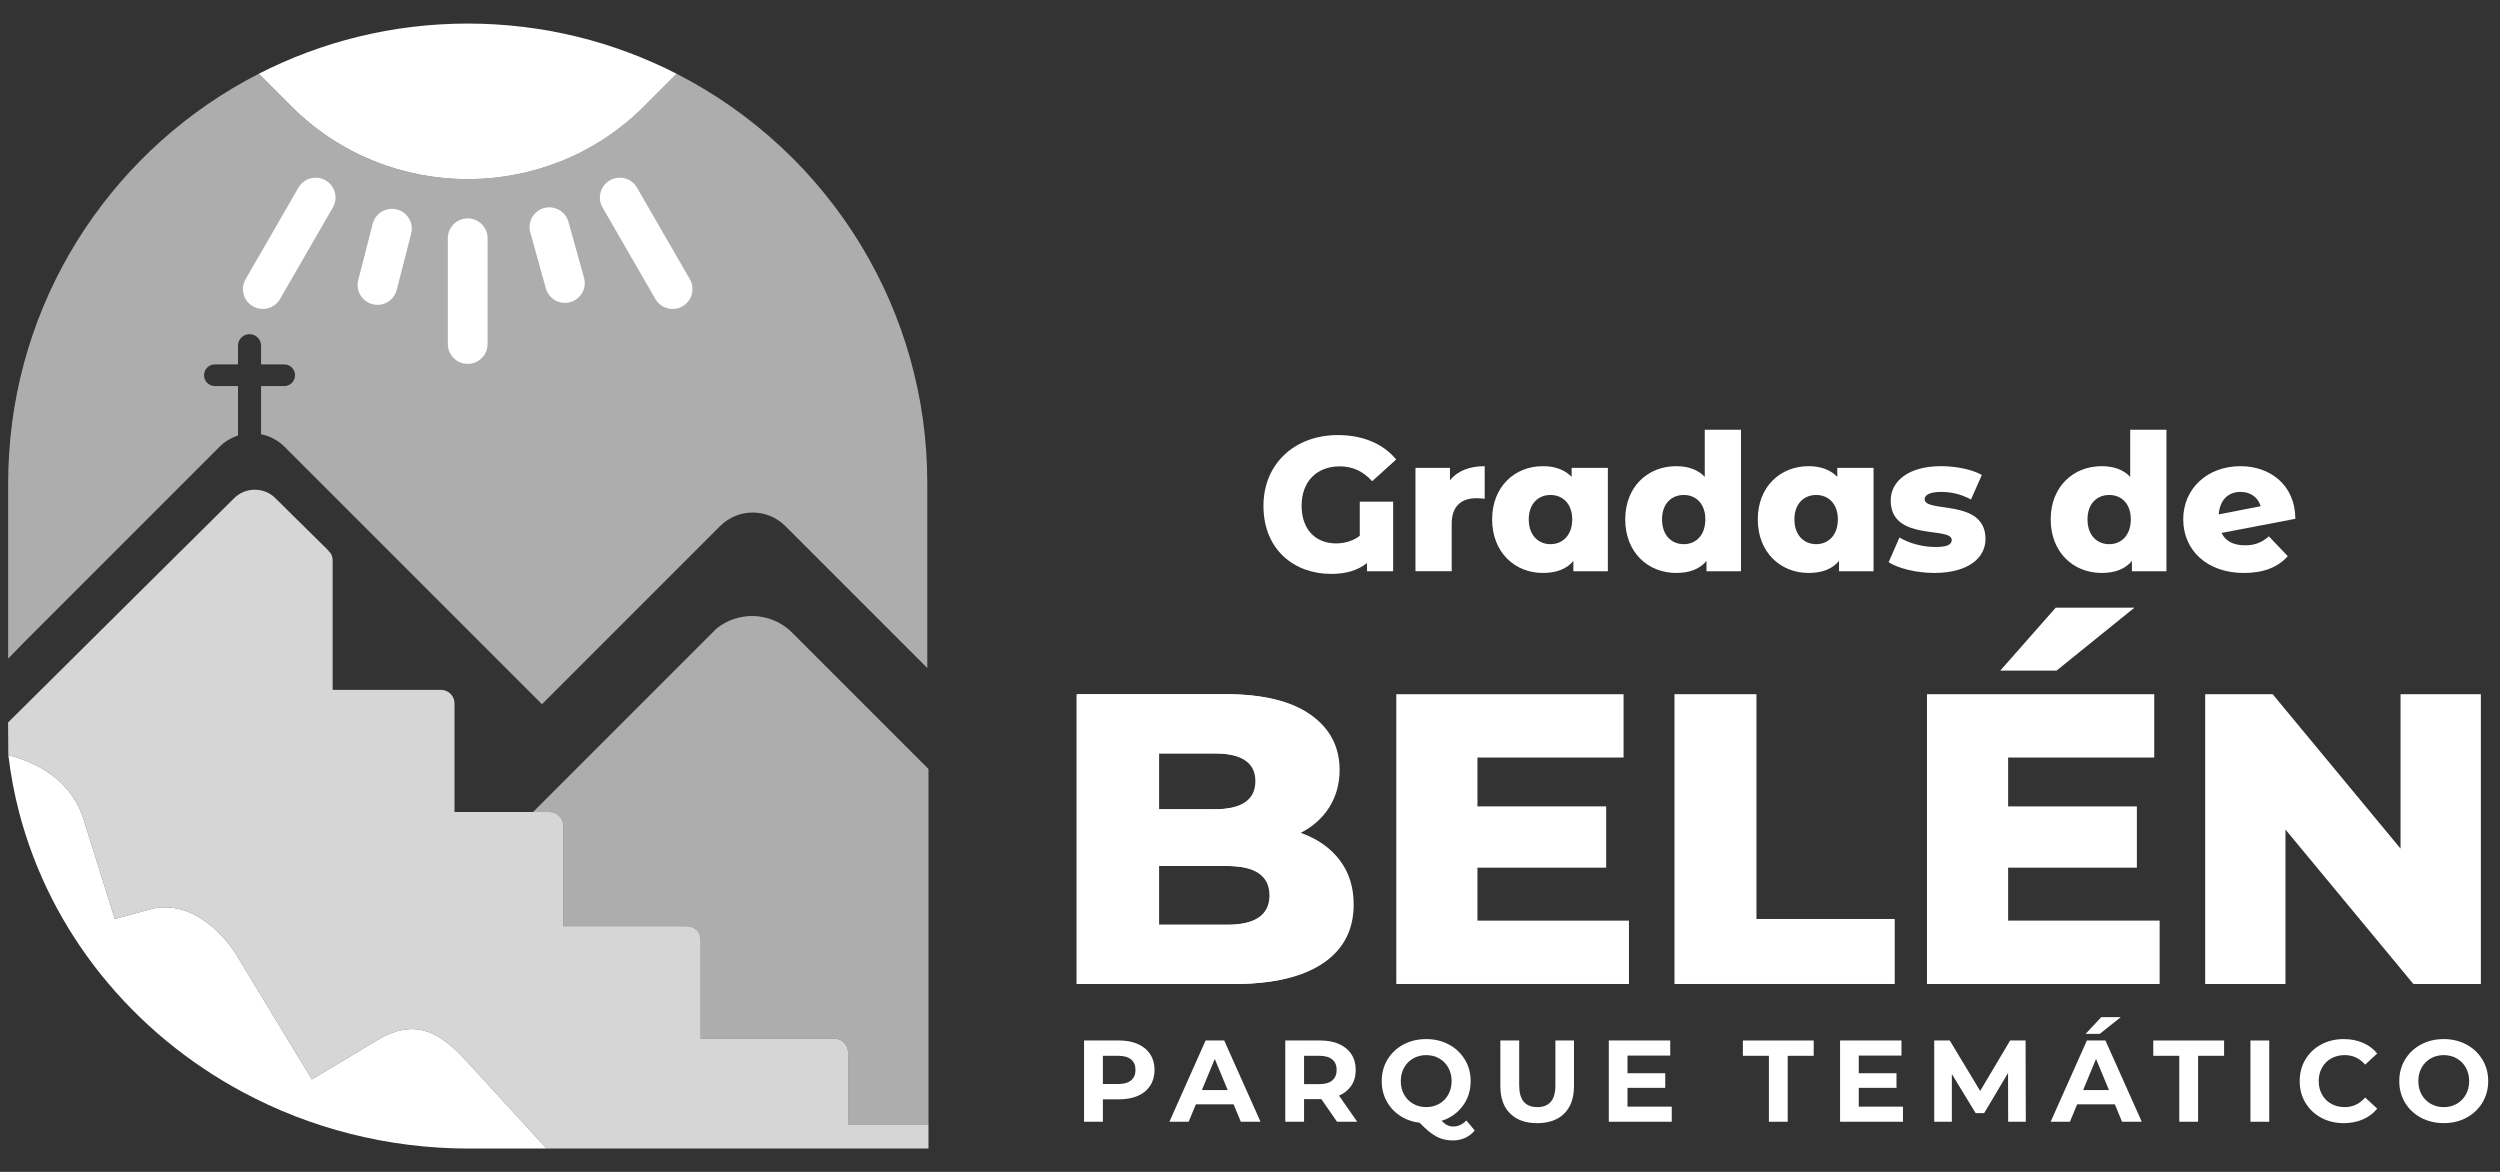
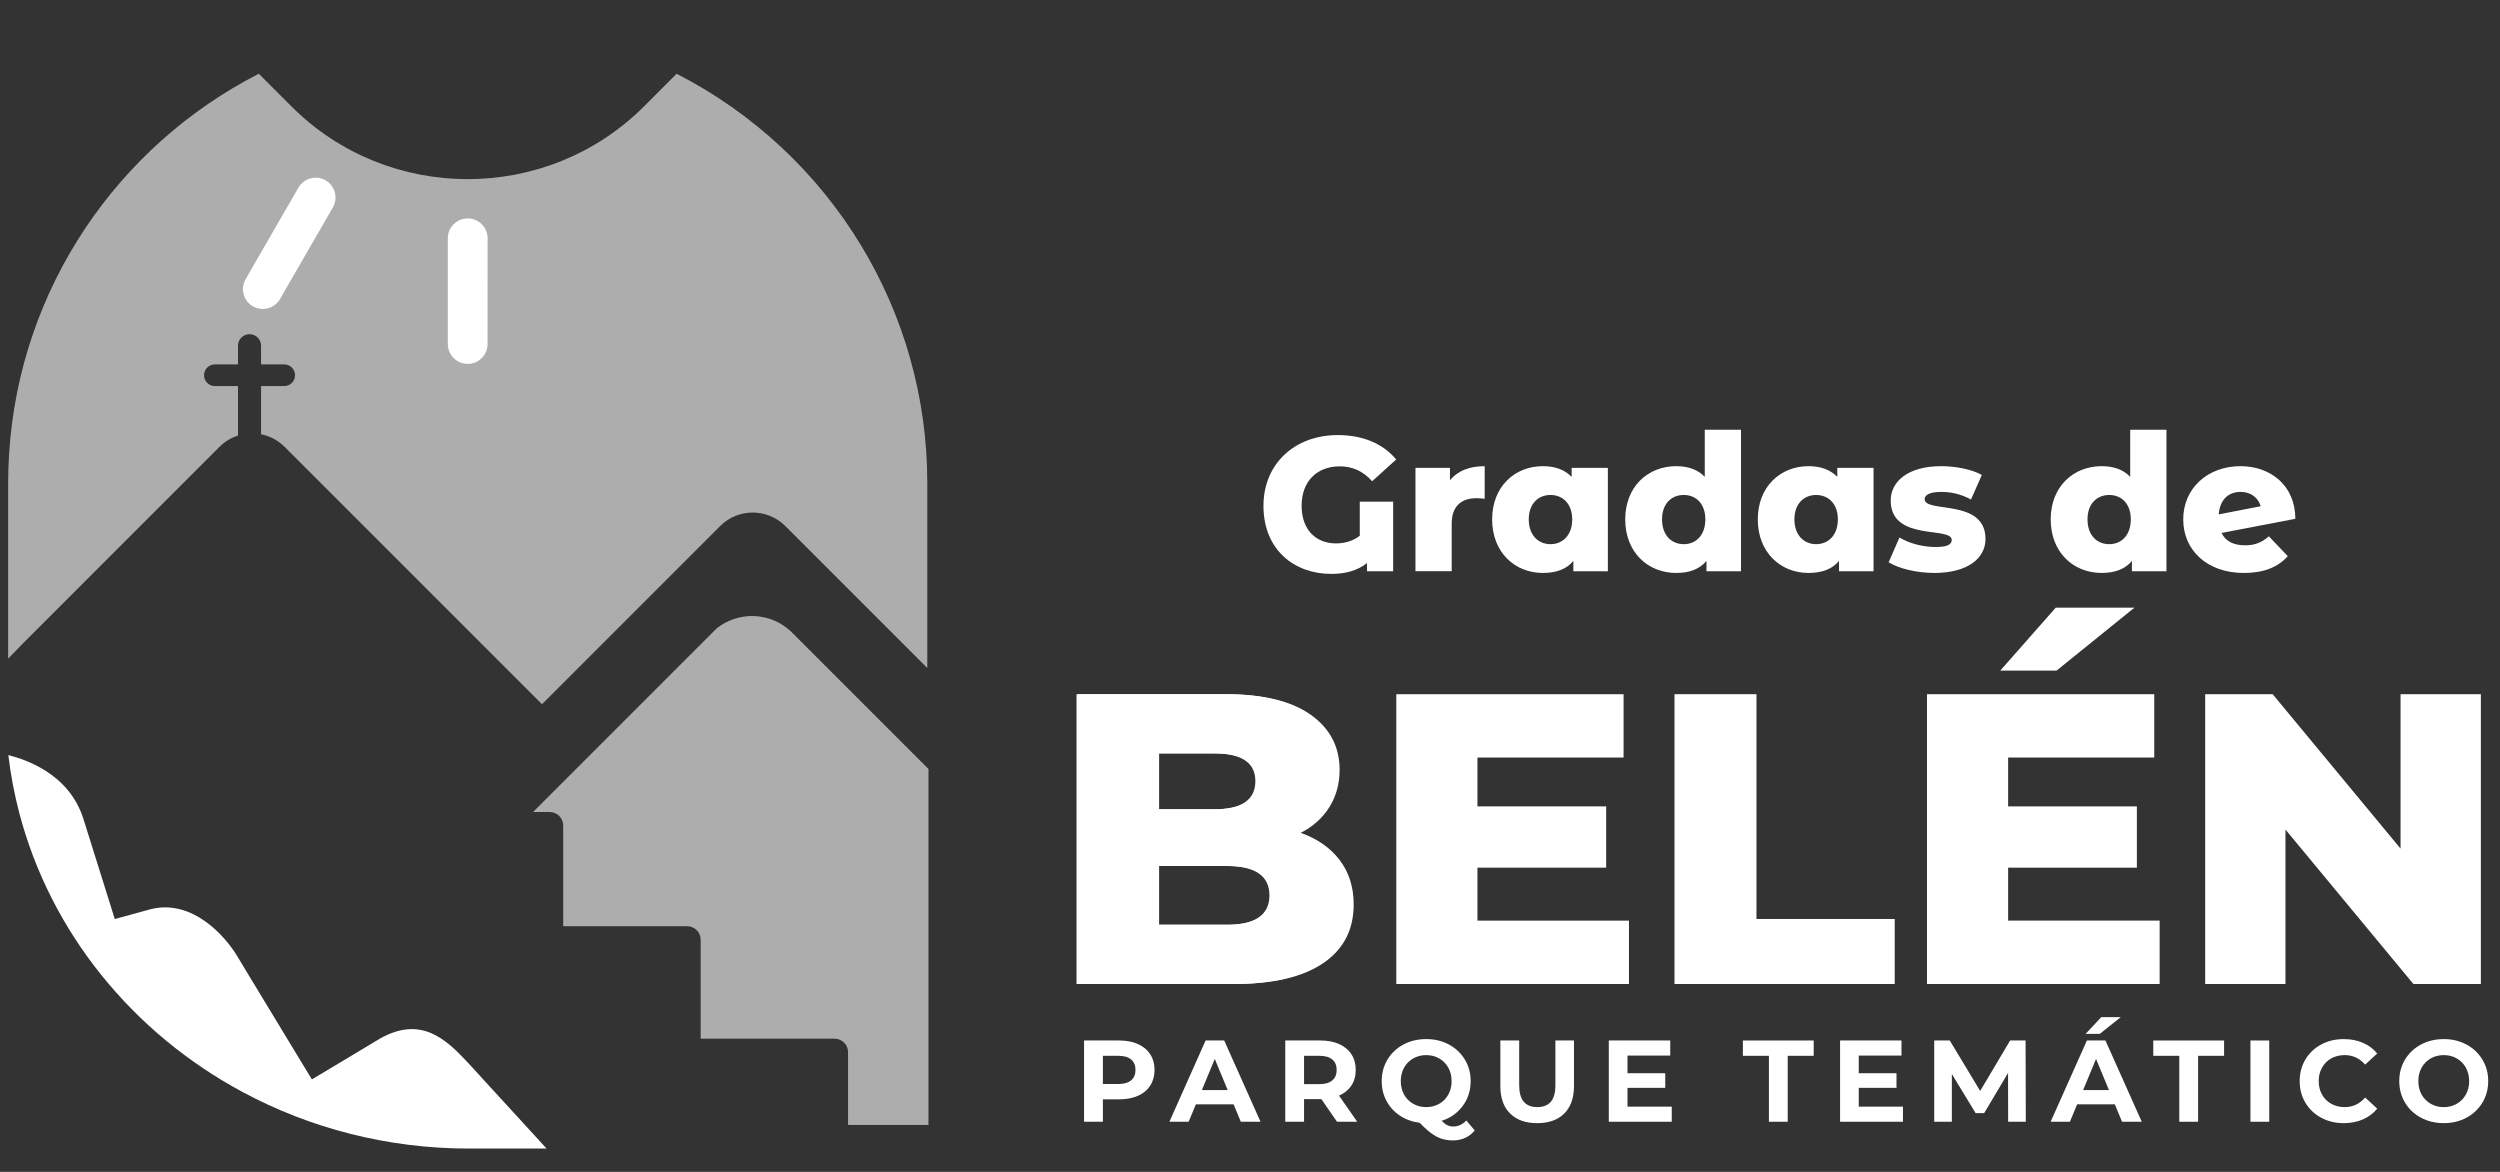
<svg xmlns="http://www.w3.org/2000/svg" width="96px" height="45px" viewBox="0 0 96 45" version="1.1">
  <rect x="0" y="0" width="96" height="45" fill="#333333" stroke="none" />
  <title>gradas 3</title>
  <g id="Page-1" stroke="none" stroke-width="1" fill="none" fill-rule="evenodd">
    <g id="gradas-3" transform="translate(0.31, 0.905)">
      <path d="M48.436,33.478 C48.436,32.725 47.885,32.349 46.783,32.349 L44.144,32.349 L44.144,34.606 L46.783,34.606 C47.885,34.606 48.436,34.23 48.436,33.478 L48.436,33.478 Z M44.144,28.026 L44.144,30.171 L46.306,30.171 C47.365,30.171 47.896,29.811 47.896,29.09 C47.896,28.381 47.365,28.026 46.306,28.026 L44.144,28.026 Z M51.075,32.118 C51.435,32.59 51.615,33.159 51.615,33.827 C51.615,34.803 51.223,35.554 50.439,36.085 C49.655,36.614 48.521,36.88 47.037,36.88 L41.029,36.88 L41.029,25.752 L46.719,25.752 C48.139,25.752 49.22,26.014 49.962,26.539 C50.704,27.063 51.075,27.771 51.075,28.661 C51.075,29.191 50.945,29.665 50.685,30.084 C50.425,30.502 50.057,30.834 49.581,31.077 C50.216,31.3 50.714,31.647 51.075,32.118 L51.075,32.118 Z" id="Shape" fill="#FFFFFF" fill-rule="nonzero" />
      <path d="M51.905,18.358 L53.187,18.358 L53.187,21.031 L52.183,21.031 L52.183,20.716 C51.817,21.009 51.349,21.133 50.807,21.133 C49.394,21.133 48.207,20.21 48.207,18.519 C48.207,16.908 49.401,15.802 51.063,15.802 C52.022,15.802 52.799,16.131 53.304,16.739 L52.381,17.574 C52.03,17.186 51.627,17.003 51.136,17.003 C50.258,17.003 49.672,17.581 49.672,18.512 C49.672,19.5 50.279,19.962 50.99,19.962 C51.327,19.962 51.656,19.866 51.905,19.669 L51.905,18.358 L51.905,18.358 Z" id="Path" fill="#FFFFFF" fill-rule="nonzero" />
      <path d="M56.702,16.996 L56.702,18.248 C56.578,18.233 56.489,18.226 56.387,18.226 C55.823,18.226 55.435,18.512 55.435,19.207 L55.435,21.03 L54.044,21.03 L54.044,17.061 L55.369,17.061 L55.369,17.538 C55.655,17.179 56.116,16.996 56.702,16.996 L56.702,16.996 Z" id="Path" fill="#FFFFFF" fill-rule="nonzero" />
      <path d="M60.063,19.039 C60.063,18.438 59.697,18.102 59.228,18.102 C58.76,18.102 58.394,18.438 58.394,19.039 C58.394,19.646 58.76,19.991 59.228,19.991 C59.697,19.991 60.063,19.646 60.063,19.039 Z M61.432,17.062 L61.432,21.031 L60.107,21.031 L60.107,20.635 C59.844,20.95 59.456,21.096 58.935,21.096 C57.859,21.096 56.988,20.305 56.988,19.039 C56.988,17.779 57.859,16.996 58.935,16.996 C59.397,16.996 59.77,17.128 60.041,17.406 L60.041,17.062 L61.432,17.062 Z" id="Shape" fill="#FFFFFF" fill-rule="nonzero" />
      <path d="M65.175,19.039 C65.175,18.438 64.816,18.102 64.347,18.102 C63.871,18.102 63.512,18.438 63.512,19.039 C63.512,19.646 63.871,19.991 64.347,19.991 C64.816,19.991 65.175,19.646 65.175,19.039 Z M66.544,15.597 L66.544,21.031 L65.219,21.031 L65.219,20.635 C64.955,20.95 64.567,21.096 64.054,21.096 C62.971,21.096 62.099,20.305 62.099,19.039 C62.099,17.779 62.971,16.996 64.054,16.996 C64.516,16.996 64.889,17.128 65.153,17.406 L65.153,15.597 L66.544,15.597 Z" id="Shape" fill="#FFFFFF" fill-rule="nonzero" />
      <path d="M70.264,19.039 C70.264,18.438 69.898,18.102 69.43,18.102 C68.961,18.102 68.595,18.438 68.595,19.039 C68.595,19.646 68.961,19.991 69.43,19.991 C69.898,19.991 70.264,19.646 70.264,19.039 Z M71.634,17.062 L71.634,21.031 L70.308,21.031 L70.308,20.635 C70.045,20.95 69.657,21.096 69.136,21.096 C68.06,21.096 67.189,20.305 67.189,19.039 C67.189,17.779 68.06,16.996 69.136,16.996 C69.598,16.996 69.971,17.128 70.242,17.406 L70.242,17.062 L71.634,17.062 Z" id="Shape" fill="#FFFFFF" fill-rule="nonzero" />
      <path d="M72.213,20.686 L72.63,19.734 C72.996,19.962 73.531,20.1 74.014,20.1 C74.483,20.1 74.636,19.998 74.636,19.829 C74.636,19.295 72.293,19.903 72.293,18.314 C72.293,17.567 72.981,16.996 74.226,16.996 C74.783,16.996 75.398,17.113 75.793,17.333 L75.376,18.277 C74.981,18.058 74.585,17.984 74.234,17.984 C73.765,17.984 73.597,18.116 73.597,18.263 C73.597,18.812 75.933,18.218 75.933,19.793 C75.933,20.525 75.259,21.096 73.97,21.096 C73.296,21.096 72.601,20.928 72.213,20.686 Z" id="Path" fill="#FFFFFF" fill-rule="nonzero" />
      <path d="M81.513,19.039 C81.513,18.438 81.154,18.102 80.685,18.102 C80.209,18.102 79.85,18.438 79.85,19.039 C79.85,19.646 80.209,19.991 80.685,19.991 C81.154,19.991 81.513,19.646 81.513,19.039 Z M82.882,15.597 L82.882,21.031 L81.556,21.031 L81.556,20.635 C81.293,20.95 80.905,21.096 80.392,21.096 C79.308,21.096 78.437,20.305 78.437,19.039 C78.437,17.779 79.308,16.996 80.392,16.996 C80.854,16.996 81.227,17.128 81.49,17.406 L81.49,15.597 L82.882,15.597 Z" id="Shape" fill="#FFFFFF" fill-rule="nonzero" />
      <path d="M84.889,18.848 L86.5,18.534 C86.405,18.204 86.119,17.984 85.731,17.984 C85.255,17.984 84.933,18.285 84.889,18.848 L84.889,18.848 Z M86.815,19.69 L87.54,20.452 C87.166,20.877 86.61,21.097 85.855,21.097 C84.442,21.097 83.526,20.225 83.526,19.039 C83.526,17.845 84.464,16.996 85.724,16.996 C86.866,16.996 87.825,17.721 87.832,19.017 L84.998,19.559 C85.152,19.881 85.46,20.035 85.899,20.035 C86.287,20.035 86.543,19.925 86.815,19.69 L86.815,19.69 Z" id="Shape" fill="#FFFFFF" fill-rule="nonzero" />
      <path d="M48.492,33.478 C48.492,32.725 47.94,32.349 46.838,32.349 L44.2,32.349 L44.2,34.606 L46.838,34.606 C47.94,34.606 48.492,34.23 48.492,33.478 L48.492,33.478 Z M44.2,28.026 L44.2,30.171 L46.362,30.171 C47.421,30.171 47.951,29.811 47.951,29.09 C47.951,28.381 47.421,28.026 46.362,28.026 L44.2,28.026 Z M51.131,32.118 C51.491,32.59 51.671,33.159 51.671,33.827 C51.671,34.803 51.279,35.554 50.495,36.085 C49.71,36.614 48.576,36.88 47.093,36.88 L41.084,36.88 L41.084,25.752 L46.775,25.752 C48.195,25.752 49.276,26.014 50.018,26.539 C50.76,27.063 51.131,27.771 51.131,28.661 C51.131,29.191 51.001,29.665 50.741,30.084 C50.481,30.502 50.113,30.834 49.636,31.077 C50.272,31.3 50.77,31.647 51.131,32.118 Z" id="Shape" fill="#FFFFFF" fill-rule="nonzero" />
      <polygon id="Path" fill="#FFFFFF" fill-rule="nonzero" points="62.242 34.447 62.242 36.88 53.308 36.88 53.308 25.753 62.035 25.753 62.035 28.184 56.424 28.184 56.424 30.06 61.367 30.06 61.367 32.413 56.424 32.413 56.424 34.447" />
      <polygon id="Path" fill="#FFFFFF" fill-rule="nonzero" points="63.99 25.752 67.138 25.752 67.138 34.384 72.447 34.384 72.447 36.88 63.99 36.88" />
      <path d="M78.63,22.43 L81.651,22.43 L78.662,24.846 L76.5,24.846 L78.63,22.43 L78.63,22.43 Z M82.62,34.447 L82.62,36.88 L73.686,36.88 L73.686,25.753 L82.413,25.753 L82.413,28.184 L76.802,28.184 L76.802,30.06 L81.746,30.06 L81.746,32.413 L76.802,32.413 L76.802,34.447 L82.62,34.447 L82.62,34.447 Z" id="Shape" fill="#FFFFFF" fill-rule="nonzero" />
      <polygon id="Path" fill="#FFFFFF" fill-rule="nonzero" points="94.955 25.752 94.955 36.88 92.364 36.88 87.452 30.95 87.452 36.88 84.369 36.88 84.369 25.752 86.96 25.752 91.871 31.681 91.871 25.752" />
      <path d="M43.124,40.581 C43.236,40.487 43.293,40.354 43.293,40.182 C43.293,40.006 43.236,39.872 43.124,39.778 C43.011,39.685 42.846,39.638 42.629,39.638 L42.041,39.638 L42.041,40.721 L42.629,40.721 C42.846,40.721 43.011,40.675 43.124,40.581 Z M43.389,39.188 C43.593,39.28 43.749,39.41 43.859,39.58 C43.969,39.749 44.024,39.95 44.024,40.182 C44.024,40.41 43.969,40.61 43.859,40.781 C43.749,40.952 43.593,41.083 43.389,41.173 C43.185,41.264 42.945,41.309 42.669,41.309 L42.041,41.309 L42.041,42.17 L41.318,42.17 L41.318,39.05 L42.669,39.05 C42.945,39.05 43.185,39.096 43.389,39.188 Z" id="Shape" fill="#FFFFFF" fill-rule="nonzero" />
      <path d="M46.833,40.953 L46.337,39.758 L45.843,40.953 L46.833,40.953 Z M47.06,41.501 L45.611,41.501 L45.335,42.17 L44.595,42.17 L45.986,39.049 L46.699,39.049 L48.094,42.17 L47.337,42.17 L47.06,41.501 Z" id="Shape" fill="#FFFFFF" fill-rule="nonzero" />
      <path d="M50.849,39.778 C50.737,39.685 50.572,39.638 50.355,39.638 L49.766,39.638 L49.766,40.726 L50.355,40.726 C50.572,40.726 50.737,40.678 50.849,40.583 C50.962,40.487 51.018,40.354 51.018,40.182 C51.018,40.006 50.962,39.872 50.849,39.778 L50.849,39.778 Z M51.032,42.17 L50.43,41.301 L50.394,41.301 L49.766,41.301 L49.766,42.17 L49.044,42.17 L49.044,39.05 L50.394,39.05 C50.671,39.05 50.911,39.096 51.114,39.188 C51.318,39.28 51.475,39.41 51.585,39.58 C51.695,39.749 51.75,39.95 51.75,40.182 C51.75,40.414 51.694,40.614 51.583,40.781 C51.471,40.949 51.313,41.078 51.108,41.167 L51.807,42.17 L51.032,42.17 L51.032,42.17 Z" id="Shape" fill="#FFFFFF" fill-rule="nonzero" />
      <path d="M53.606,41.127 C53.691,41.279 53.808,41.397 53.957,41.481 C54.105,41.566 54.271,41.608 54.456,41.608 C54.64,41.608 54.806,41.566 54.955,41.481 C55.104,41.397 55.22,41.279 55.305,41.127 C55.39,40.975 55.432,40.803 55.432,40.61 C55.432,40.416 55.39,40.244 55.305,40.093 C55.22,39.941 55.104,39.823 54.955,39.739 C54.806,39.653 54.64,39.611 54.456,39.611 C54.271,39.611 54.105,39.653 53.957,39.739 C53.808,39.823 53.691,39.941 53.606,40.093 C53.522,40.244 53.48,40.416 53.48,40.61 C53.48,40.803 53.522,40.975 53.606,41.127 Z M56.319,42.505 C56.218,42.63 56.095,42.724 55.952,42.79 C55.807,42.855 55.649,42.888 55.477,42.888 C55.245,42.888 55.035,42.838 54.848,42.738 C54.661,42.639 54.447,42.462 54.206,42.21 C53.924,42.175 53.672,42.084 53.45,41.938 C53.229,41.793 53.057,41.605 52.933,41.374 C52.81,41.145 52.748,40.889 52.748,40.61 C52.748,40.303 52.822,40.028 52.969,39.783 C53.116,39.538 53.32,39.345 53.58,39.205 C53.84,39.066 54.132,38.996 54.456,38.996 C54.779,38.996 55.071,39.066 55.33,39.205 C55.588,39.345 55.791,39.538 55.94,39.783 C56.089,40.028 56.163,40.303 56.163,40.61 C56.163,40.972 56.061,41.29 55.858,41.564 C55.654,41.837 55.385,42.028 55.049,42.134 C55.123,42.211 55.195,42.267 55.265,42.301 C55.335,42.335 55.41,42.353 55.49,42.353 C55.683,42.353 55.852,42.276 55.998,42.121 L56.319,42.505 L56.319,42.505 Z" id="Shape" fill="#FFFFFF" fill-rule="nonzero" />
      <path d="M57.677,41.853 C57.428,41.607 57.304,41.255 57.304,40.797 L57.304,39.05 L58.027,39.05 L58.027,40.77 C58.027,41.329 58.258,41.608 58.722,41.608 C58.947,41.608 59.12,41.541 59.239,41.406 C59.358,41.27 59.417,41.059 59.417,40.77 L59.417,39.05 L60.131,39.05 L60.131,40.797 C60.131,41.255 60.006,41.607 59.759,41.853 C59.511,42.1 59.163,42.224 58.717,42.224 C58.272,42.224 57.925,42.1 57.677,41.853 L57.677,41.853 Z" id="Path" fill="#FFFFFF" fill-rule="nonzero" />
      <polygon id="Path" fill="#FFFFFF" fill-rule="nonzero" points="63.885 41.59 63.885 42.17 61.468 42.17 61.468 39.049 63.827 39.049 63.827 39.629 62.186 39.629 62.186 40.307 63.635 40.307 63.635 40.868 62.186 40.868 62.186 41.59" />
      <polygon id="Path" fill="#FFFFFF" fill-rule="nonzero" points="67.616 39.638 66.617 39.638 66.617 39.05 69.336 39.05 69.336 39.638 68.338 39.638 68.338 42.17 67.616 42.17" />
      <polygon id="Path" fill="#FFFFFF" fill-rule="nonzero" points="72.764 41.59 72.764 42.17 70.349 42.17 70.349 39.049 72.707 39.049 72.707 39.629 71.066 39.629 71.066 40.307 72.515 40.307 72.515 40.868 71.066 40.868 71.066 41.59" />
      <polygon id="Path" fill="#FFFFFF" fill-rule="nonzero" points="76.803 42.17 76.799 40.298 75.881 41.84 75.555 41.84 74.641 40.338 74.641 42.17 73.964 42.17 73.964 39.05 74.561 39.05 75.729 40.988 76.879 39.05 77.472 39.05 77.481 42.17" />
      <path d="M80.379,38.153 L81.128,38.153 L80.321,38.795 L79.777,38.795 L80.379,38.153 Z M80.674,40.953 L80.178,39.758 L79.683,40.953 L80.674,40.953 Z M80.9,41.502 L79.452,41.502 L79.175,42.17 L78.435,42.17 L79.827,39.05 L80.539,39.05 L81.934,42.17 L81.177,42.17 L80.9,41.502 Z" id="Shape" fill="#FFFFFF" fill-rule="nonzero" />
      <polygon id="Path" fill="#FFFFFF" fill-rule="nonzero" points="83.375 39.638 82.376 39.638 82.376 39.05 85.095 39.05 85.095 39.638 84.097 39.638 84.097 42.17 83.375 42.17" />
      <polygon id="Path" fill="#FFFFFF" fill-rule="nonzero" points="86.107 39.05 86.829 39.05 86.829 42.17 86.107 42.17" />
      <path d="M88.824,42.016 C88.567,41.878 88.365,41.686 88.218,41.441 C88.071,41.196 87.998,40.918 87.998,40.61 C87.998,40.301 88.071,40.023 88.218,39.778 C88.365,39.533 88.567,39.341 88.824,39.203 C89.081,39.065 89.371,38.996 89.691,38.996 C89.962,38.996 90.207,39.044 90.425,39.139 C90.644,39.233 90.827,39.37 90.975,39.549 L90.512,39.977 C90.3,39.733 90.04,39.611 89.727,39.611 C89.534,39.611 89.362,39.653 89.21,39.738 C89.058,39.822 88.94,39.941 88.856,40.093 C88.771,40.244 88.728,40.416 88.728,40.61 C88.728,40.803 88.771,40.975 88.856,41.127 C88.94,41.278 89.058,41.396 89.21,41.481 C89.362,41.566 89.534,41.608 89.727,41.608 C90.04,41.608 90.3,41.485 90.512,41.239 L90.975,41.667 C90.827,41.848 90.643,41.986 90.423,42.081 C90.203,42.176 89.958,42.224 89.687,42.224 C89.369,42.224 89.081,42.154 88.824,42.016 L88.824,42.016 Z" id="Path" fill="#FFFFFF" fill-rule="nonzero" />
      <path d="M94.029,41.481 C94.177,41.397 94.294,41.278 94.379,41.127 C94.463,40.975 94.506,40.803 94.506,40.609 C94.506,40.416 94.463,40.244 94.379,40.093 C94.294,39.941 94.177,39.823 94.029,39.738 C93.88,39.653 93.714,39.611 93.53,39.611 C93.345,39.611 93.179,39.653 93.031,39.738 C92.882,39.823 92.765,39.941 92.68,40.093 C92.596,40.244 92.554,40.416 92.554,40.609 C92.554,40.803 92.596,40.975 92.68,41.127 C92.765,41.278 92.882,41.397 93.031,41.481 C93.179,41.566 93.345,41.609 93.53,41.609 C93.714,41.609 93.88,41.566 94.029,41.481 Z M92.653,42.014 C92.394,41.874 92.191,41.682 92.043,41.437 C91.896,41.191 91.822,40.916 91.822,40.609 C91.822,40.303 91.896,40.028 92.043,39.783 C92.191,39.538 92.394,39.345 92.653,39.206 C92.914,39.066 93.206,38.996 93.53,38.996 C93.854,38.996 94.145,39.066 94.404,39.206 C94.662,39.345 94.865,39.538 95.014,39.783 C95.163,40.028 95.237,40.303 95.237,40.609 C95.237,40.916 95.163,41.191 95.014,41.437 C94.865,41.682 94.662,41.874 94.404,42.014 C94.145,42.153 93.854,42.223 93.53,42.223 C93.206,42.223 92.914,42.153 92.653,42.014 Z" id="Shape" fill="#FFFFFF" fill-rule="nonzero" />
      <path d="M32.776,8.553 C31.078,5.734 28.613,3.431 25.672,1.927 L24.415,3.185 C22.555,5.044 20.102,5.974 17.65,5.974 C15.197,5.974 12.745,5.044 10.885,3.184 L9.628,1.927 C4.228,4.689 0.438,10.148 0.039,16.528 C0.015,16.898 0.003,17.271 0.003,17.648 L0.003,21.402 L0.003,21.521 L0.003,21.687 L0.003,24.386 L0.599,23.773 L2.457,21.915 L8.117,16.254 C8.324,16.047 8.569,15.904 8.829,15.821 L8.829,13.92 L7.941,13.92 C7.711,13.92 7.525,13.734 7.525,13.504 C7.525,13.274 7.711,13.088 7.941,13.088 L8.829,13.088 L8.829,12.369 C8.829,12.125 9.028,11.927 9.272,11.927 C9.517,11.927 9.715,12.125 9.715,12.369 L9.715,13.088 L10.604,13.088 C10.833,13.088 11.02,13.274 11.02,13.504 C11.02,13.734 10.833,13.92 10.604,13.92 L9.715,13.92 L9.715,15.77 C10.046,15.836 10.363,15.997 10.619,16.254 L20.502,26.137 L27.343,19.295 C28.034,18.604 29.155,18.604 29.846,19.295 L35.298,24.746 L35.298,17.648 C35.298,14.32 34.376,11.209 32.776,8.553 L32.776,8.553 Z" id="Path" fill-opacity="0.6" fill="#FFFFFF" fill-rule="nonzero" />
-       <path d="M22.116,9.761 C22.229,10.165 21.993,10.584 21.588,10.698 C21.185,10.81 20.765,10.574 20.652,10.17 L20.053,8.021 C19.94,7.617 20.176,7.198 20.58,7.085 C20.984,6.972 21.404,7.208 21.517,7.612 L22.116,9.761 Z" id="Path" fill="#FFFFFF" />
-       <path d="M24.857,10.578 C25.068,10.943 25.535,11.067 25.9,10.856 C26.265,10.645 26.389,10.179 26.178,9.814 L24.149,6.299 C23.938,5.934 23.471,5.81 23.106,6.021 C22.742,6.231 22.617,6.698 22.828,7.063 L24.857,10.578 L24.857,10.578 Z" id="Path" fill="#FFFFFF" />
-       <path d="M17.65,5.974 C20.102,5.974 22.555,5.045 24.415,3.185 L25.672,1.927 C23.265,0.696 20.539,0 17.65,0 C14.761,0 12.035,0.696 9.628,1.927 L10.885,3.184 C12.745,5.044 15.197,5.974 17.65,5.974 L17.65,5.974 Z" id="Path" fill="#FFFFFF" fill-rule="nonzero" />
      <path d="M18.413,12.304 L18.414,8.246 C18.414,7.824 18.072,7.482 17.65,7.482 C17.228,7.482 16.887,7.824 16.886,8.246 L16.886,12.304 C16.887,12.726 17.228,13.068 17.65,13.068 C18.072,13.068 18.414,12.726 18.413,12.304 Z" id="Path" fill="#FFFFFF" />
-       <path d="M14.924,10.227 C14.819,10.635 14.403,10.881 13.995,10.776 C13.587,10.671 13.342,10.255 13.447,9.847 L14.002,7.688 C14.107,7.28 14.523,7.034 14.931,7.139 C15.338,7.243 15.585,7.659 15.479,8.067 L14.924,10.227 L14.924,10.227 Z" id="Path" fill="#FFFFFF" />
      <path d="M10.442,10.578 C10.232,10.942 9.765,11.067 9.4,10.856 C9.035,10.646 8.911,10.179 9.122,9.814 L11.151,6.299 C11.362,5.934 11.828,5.81 12.193,6.021 C12.558,6.231 12.682,6.698 12.471,7.063 L10.442,10.578 L10.442,10.578 Z" id="Path" fill="#FFFFFF" />
      <path d="M21.317,30.794 L21.317,31.781 L21.317,34.661 L26.074,34.661 C26.362,34.661 26.596,34.893 26.596,35.179 L26.596,35.587 L26.596,38.979 L31.732,38.979 C32.021,38.979 32.255,39.211 32.255,39.497 L32.255,42.292 L35.344,42.292 L35.344,40.17 L35.344,28.625 L34.593,27.874 L30.054,23.335 C29.256,22.592 28.039,22.557 27.203,23.232 L25.466,24.968 L25.402,25.033 L22.804,27.631 L22.804,27.631 L22.554,27.881 L20.159,30.276 L20.795,30.276 C21.083,30.276 21.317,30.508 21.317,30.794 L21.317,30.794 Z" id="Path" fill-opacity="0.6" fill="#FFFFFF" fill-rule="nonzero" />
      <line x1="35.389" y1="42.292" x2="35.389" y2="43.2" id="Path" />
-       <path d="M32.254,42.292 L32.254,39.497 C32.254,39.211 32.02,38.979 31.732,38.979 L26.596,38.979 L26.596,35.587 L26.596,35.179 C26.596,34.893 26.362,34.661 26.074,34.661 L21.317,34.661 L21.317,31.781 L21.317,30.794 C21.317,30.508 21.083,30.276 20.794,30.276 L20.159,30.276 L17.143,30.276 L17.143,26.103 C17.143,25.817 16.909,25.585 16.621,25.585 L12.464,25.585 L12.464,24.647 L12.464,20.61 C12.464,20.506 12.433,20.409 12.379,20.328 L12.302,20.252 L12.318,20.252 L10.907,18.861 L10.267,18.226 C9.829,17.791 9.118,17.791 8.68,18.226 L6.8,20.092 L6.799,20.092 L6.767,20.123 L6.767,20.123 L4.32,22.551 L0,26.838 L0.01,28.091 C0.613,28.247 2.338,28.769 2.897,30.553 L4.098,34.386 L5.499,34.002 C7.1,33.619 8.348,35.063 8.79,35.796 L9.353,36.729 L11.666,40.544 L14.286,38.974 C15.843,38.101 16.792,38.968 17.672,39.918 L20.678,43.2 L21.451,43.2 L28.71,43.2 L31.354,43.2 L32.254,43.2 L35.344,43.2 L35.344,42.292 L32.254,42.292 L32.254,42.292 Z" id="Path" fill-opacity="0.8" fill="#FFFFFF" fill-rule="nonzero" />
      <path d="M14.286,38.974 L11.666,40.544 L9.353,36.729 L8.79,35.796 C8.348,35.063 7.1,33.619 5.499,34.002 L4.098,34.386 L2.897,30.553 C2.337,28.769 0.613,28.247 0.01,28.091 C0.1,28.845 0.24,29.584 0.428,30.304 C1.634,34.91 4.795,38.772 9.019,41.036 C11.59,42.414 14.553,43.2 17.709,43.2 L17.709,43.2 L19.931,43.2 L20.679,43.2 L17.672,39.917 C16.793,38.968 15.843,38.101 14.286,38.974 L14.286,38.974 Z" id="Path" fill="#FFFFFF" fill-rule="nonzero" />
    </g>
  </g>
</svg>